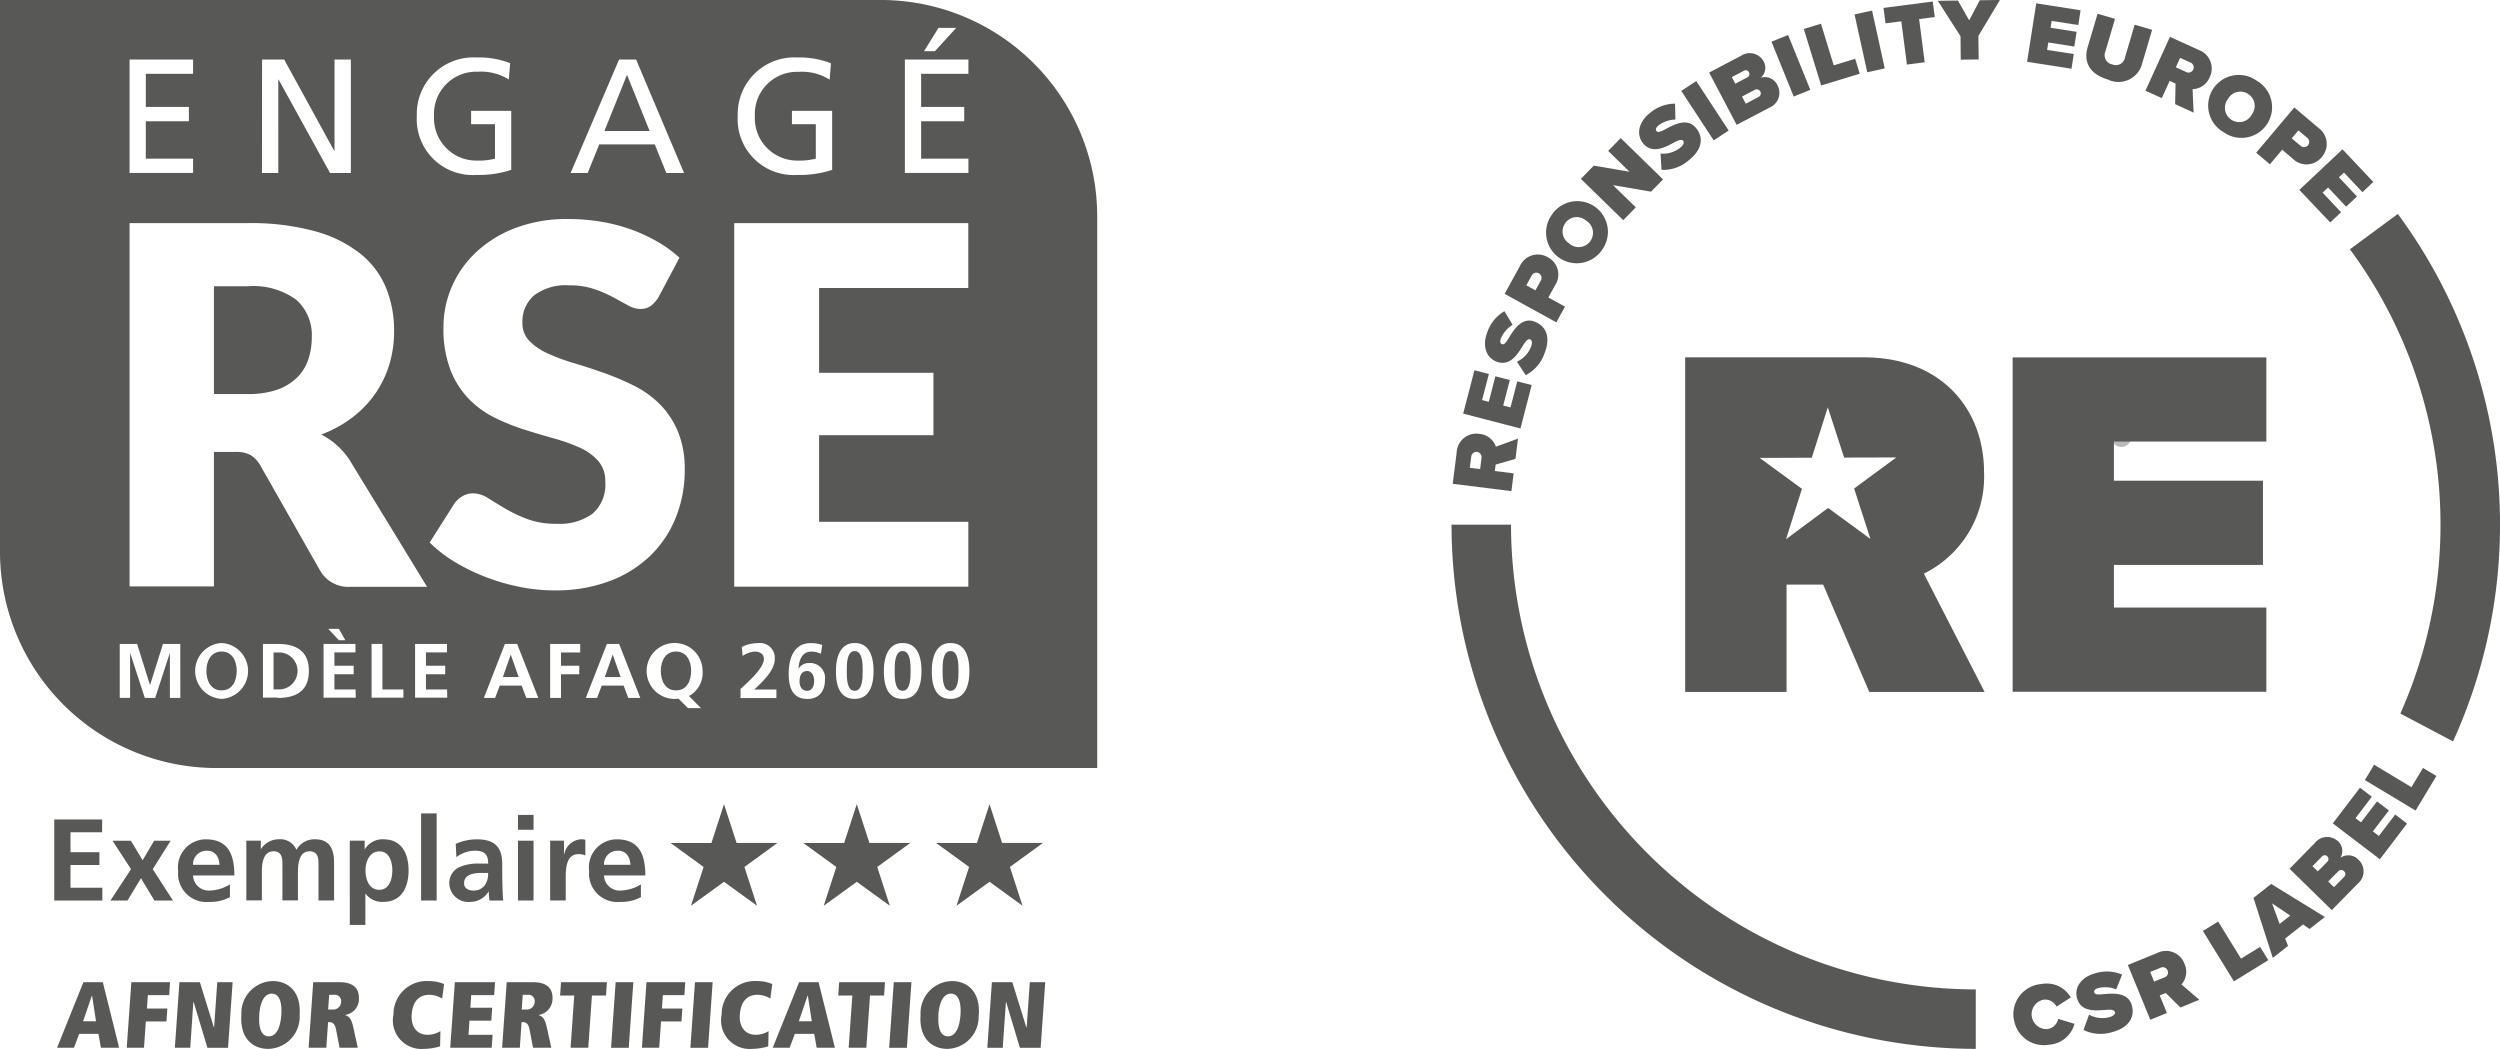
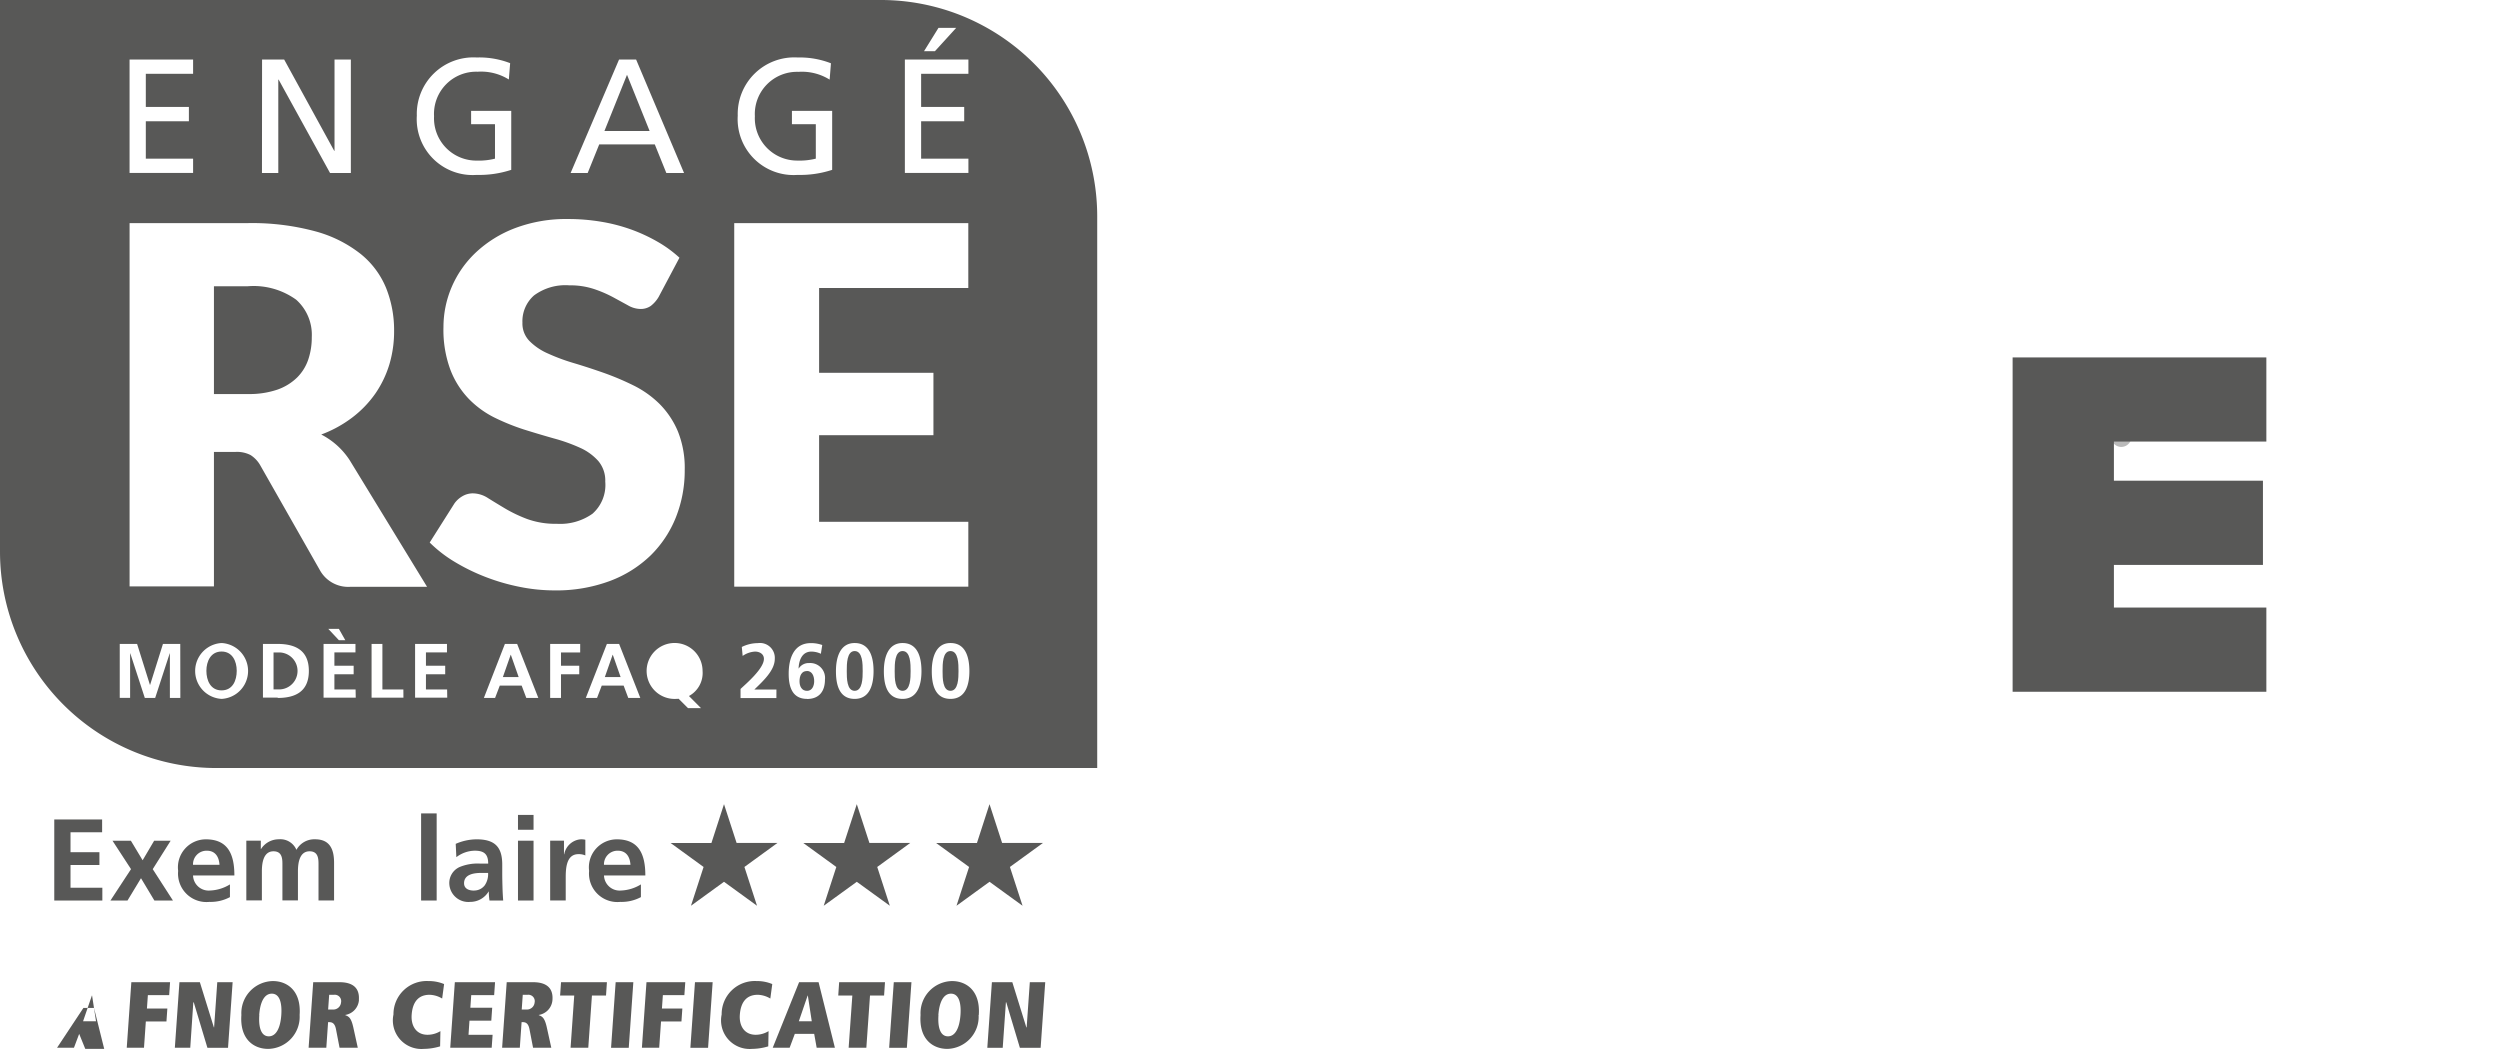
<svg xmlns="http://www.w3.org/2000/svg" id="Groupe_5451" data-name="Groupe 5451" width="122.451" height="51.375" viewBox="0 0 122.451 51.375">
  <defs>
    <clipPath id="clip-path">
      <rect id="Rectangle_799" data-name="Rectangle 799" width="53.742" height="51.375" fill="#585857" />
    </clipPath>
    <clipPath id="clip-path-2">
-       <rect id="Rectangle_802" data-name="Rectangle 802" width="51.356" height="51.375" fill="#585857" />
-     </clipPath>
+       </clipPath>
  </defs>
  <g id="Groupe_5424" data-name="Groupe 5424" transform="translate(0 0)">
    <path id="Tracé_10270" data-name="Tracé 10270" d="M1.736,26.218H4.08v.626H2.532v.978H3.948v.625H2.532v1.115H4.091v.626H1.736Z" transform="translate(0.922 13.92)" fill="#585857" />
    <path id="Tracé_10271" data-name="Tracé 10271" d="M3.636,26.9h.9l.574.955.563-.955h.808L5.605,28.29l.989,1.536H5.685L5.03,28.734l-.66,1.092H3.534L4.541,28.29Z" transform="translate(1.876 14.281)" fill="#585857" />
    <g id="Groupe_5423" data-name="Groupe 5423" transform="translate(0 0)">
      <g id="Groupe_5422" data-name="Groupe 5422" clip-path="url(#clip-path)">
        <path id="Tracé_10272" data-name="Tracé 10272" d="M8.237,29.684a2,2,0,0,1-1.006.234A1.392,1.392,0,0,1,5.7,28.4a1.37,1.37,0,0,1,1.359-1.546c1.087,0,1.395.744,1.395,1.768H6.429a.766.766,0,0,0,.836.739,1.994,1.994,0,0,0,.972-.3ZM7.725,28.1c-.023-.37-.193-.689-.62-.689a.664.664,0,0,0-.677.689Z" transform="translate(3.026 14.257)" fill="#585857" />
        <path id="Tracé_10273" data-name="Tracé 10273" d="M7.881,26.92h.71v.41H8.6a1.029,1.029,0,0,1,.87-.478.854.854,0,0,1,.865.517,1,1,0,0,1,.916-.517c.723,0,.928.494.928,1.148v1.848h-.762V28.1c0-.273,0-.66-.438-.66-.507,0-.57.6-.57.984v1.421H9.649V28.1c0-.273,0-.66-.438-.66-.505,0-.568.6-.568.984v1.421H7.881Z" transform="translate(4.184 14.257)" fill="#585857" />
-         <path id="Tracé_10274" data-name="Tracé 10274" d="M11.191,26.92h.729v.415h.011a1,1,0,0,1,.911-.482c.9,0,1.228.715,1.228,1.523s-.329,1.542-1.245,1.542a1,1,0,0,1-.859-.4h-.012v1.529h-.762Zm.769,1.456c0,.415.165.951.671.951s.643-.547.643-.951-.136-.932-.631-.932-.683.522-.683.932" transform="translate(5.942 14.257)" fill="#585857" />
        <rect id="Rectangle_798" data-name="Rectangle 798" width="0.762" height="4.267" transform="translate(20.626 39.841)" fill="#585857" />
        <path id="Tracé_10275" data-name="Tracé 10275" d="M14.69,27.075a2.6,2.6,0,0,1,1.018-.222c.893,0,1.261.369,1.261,1.234v.375c0,.3.006.517.012.733s.017.427.034.655h-.671a3.262,3.262,0,0,1-.034-.439H16.3a1.046,1.046,0,0,1-.9.507.933.933,0,0,1-1.023-.87.857.857,0,0,1,.5-.836,2.311,2.311,0,0,1,.983-.171h.421c0-.472-.21-.631-.66-.631a1.521,1.521,0,0,0-.9.318Zm.893,2.286a.647.647,0,0,0,.534-.262.969.969,0,0,0,.159-.6h-.329c-.341,0-.848.057-.848.507,0,.25.211.358.484.358" transform="translate(7.631 14.257)" fill="#585857" />
        <path id="Tracé_10276" data-name="Tracé 10276" d="M16.572,30.265h.762v-2.93h-.762Zm0-3.466h.762v-.727h-.762Z" transform="translate(8.799 13.843)" fill="#585857" />
        <path id="Tracé_10277" data-name="Tracé 10277" d="M17.6,26.92h.677v.666h.012a.894.894,0,0,1,.8-.733.885.885,0,0,1,.234.021v.769a.78.78,0,0,0-.341-.063c-.62,0-.62.773-.62,1.194v1.075H17.6Z" transform="translate(9.347 14.257)" fill="#585857" />
        <path id="Tracé_10278" data-name="Tracé 10278" d="M21.385,29.684a2,2,0,0,1-1.006.234A1.392,1.392,0,0,1,18.848,28.4a1.37,1.37,0,0,1,1.359-1.546c1.087,0,1.395.744,1.395,1.768H19.577a.766.766,0,0,0,.836.739,1.994,1.994,0,0,0,.972-.3ZM20.873,28.1c-.023-.37-.193-.689-.62-.689a.664.664,0,0,0-.677.689Z" transform="translate(10.007 14.257)" fill="#585857" />
        <path id="Tracé_10279" data-name="Tracé 10279" d="M24.071,25.728l.617,1.9h2l-1.617,1.176.617,1.9-1.617-1.174-1.618,1.174.618-1.9L21.455,27.63h2Z" transform="translate(11.391 13.66)" fill="#585857" />
        <path id="Tracé_10280" data-name="Tracé 10280" d="M28.32,25.728l.618,1.9h2l-1.617,1.176.617,1.9L28.32,29.531,26.7,30.705l.617-1.9L25.7,27.63h2Z" transform="translate(13.646 13.66)" fill="#585857" />
        <path id="Tracé_10281" data-name="Tracé 10281" d="M32.566,25.728l.617,1.9h2l-1.618,1.176.619,1.9-1.618-1.174-1.617,1.174.617-1.9L29.95,27.63h2Z" transform="translate(15.901 13.66)" fill="#585857" />
-         <path id="Tracé_10282" data-name="Tracé 10282" d="M21.885,20.845c-.527,0-.743.478-.743.945s.2.958.743.958.743-.482.743-.958-.216-.945-.743-.945" transform="translate(11.225 11.067)" fill="#585857" />
        <path id="Tracé_10283" data-name="Tracé 10283" d="M16.472,20.949l-.383,1.092h.773l-.383-1.092Z" transform="translate(8.542 11.122)" fill="#585857" />
        <path id="Tracé_10284" data-name="Tracé 10284" d="M19.734,20.949l-.383,1.092h.773l-.383-1.092Z" transform="translate(10.274 11.122)" fill="#585857" />
        <path id="Tracé_10285" data-name="Tracé 10285" d="M7.346,20.845c-.527,0-.743.478-.743.945s.2.958.743.958.743-.482.743-.958-.216-.945-.743-.945" transform="translate(3.506 11.067)" fill="#585857" />
        <path id="Tracé_10286" data-name="Tracé 10286" d="M9.05,20.874h-.3v1.811h.3a.906.906,0,0,0,0-1.811" transform="translate(4.648 11.083)" fill="#585857" />
        <path id="Tracé_10287" data-name="Tracé 10287" d="M20.444,2.393,19.338,5.147h2.214Z" transform="translate(10.267 1.27)" fill="#585857" />
        <path id="Tracé_10288" data-name="Tracé 10288" d="M10.873,9.818a3.562,3.562,0,0,0-2.365-.66H6.845v5.28H8.508a4.257,4.257,0,0,0,1.436-.213,2.618,2.618,0,0,0,.972-.594,2.265,2.265,0,0,0,.55-.886,3.38,3.38,0,0,0,.171-1.093,2.3,2.3,0,0,0-.764-1.834" transform="translate(3.634 4.862)" fill="#585857" />
        <path id="Tracé_10289" data-name="Tracé 10289" d="M29.011,20.83c-.387,0-.387.64-.387.981s0,.966.387.966.393-.632.393-.966,0-.981-.393-.981" transform="translate(15.198 11.059)" fill="#585857" />
        <path id="Tracé_10290" data-name="Tracé 10290" d="M46.556,34.232c-.814,0-.917-.808-.917-1.361,0-.663.2-1.375.917-1.375.773,0,.925.761.925,1.375s-.159,1.361-.925,1.361m-2.347,0c-.814,0-.917-.808-.917-1.361,0-.663.2-1.375.917-1.375.773,0,.925.761.925,1.375s-.159,1.361-.925,1.361m-2.347,0c-.814,0-.917-.808-.917-1.361,0-.663.2-1.375.917-1.375.773,0,.925.761.925,1.375s-.159,1.361-.925,1.361m-2.332,0c-.736,0-.9-.611-.9-1.232,0-.716.231-1.5,1.087-1.5a1.638,1.638,0,0,1,.557.093l-.067.429a1.118,1.118,0,0,0-.464-.107c-.458,0-.612.426-.628.821l.008.006a.572.572,0,0,1,.511-.265.726.726,0,0,1,.773.807c0,.573-.28.952-.879.952m-1.5-.046H36.272v-.444c.246-.237,1.145-.989,1.145-1.474,0-.242-.216-.357-.433-.357a1.155,1.155,0,0,0-.609.213l-.041-.439a1.761,1.761,0,0,1,.785-.188.727.727,0,0,1,.83.772c0,.562-.565,1.078-1,1.5h1.081ZM35.963,10.928H47.428v3.178H40.12v4.155h5.6v3.056h-5.6v4.241h7.309v3.178H35.963ZM34.337,34.686H33.7l-.462-.462a.651.651,0,0,1-.126.008,1.37,1.37,0,1,1,1.3-1.376,1.285,1.285,0,0,1-.667,1.235Zm-3.564-.5-.227-.606H29.474l-.231.606h-.55l1.032-2.645h.6l1.038,2.645Zm-2.355-2.229h-.94v.652h.894v.418h-.894v1.159h-.531V31.54h1.471Zm-2.639,2.229-.228-.606H24.48l-.231.606H23.7l1.03-2.645h.6l1.038,2.645Zm-4.74-7.6,1.222-1.931a1.232,1.232,0,0,1,.386-.349,1,1,0,0,1,.519-.141,1.391,1.391,0,0,1,.739.233q.372.232.844.514a6.906,6.906,0,0,0,1.081.513,4.074,4.074,0,0,0,1.444.231,2.739,2.739,0,0,0,1.747-.494,1.881,1.881,0,0,0,.625-1.571,1.483,1.483,0,0,0-.343-1.013,2.641,2.641,0,0,0-.9-.649,8.345,8.345,0,0,0-1.265-.452q-.71-.2-1.454-.433a10.734,10.734,0,0,1-1.454-.586,4.64,4.64,0,0,1-1.266-.919,4.241,4.241,0,0,1-.9-1.418,5.6,5.6,0,0,1-.343-2.1,4.989,4.989,0,0,1,.4-1.955,5.059,5.059,0,0,1,1.186-1.7,5.825,5.825,0,0,1,1.918-1.191,7.066,7.066,0,0,1,2.6-.447,9.754,9.754,0,0,1,1.6.129,8.4,8.4,0,0,1,1.473.378,8.16,8.16,0,0,1,1.3.6,5.923,5.923,0,0,1,1.082.788L32.26,14.545a1.546,1.546,0,0,1-.384.439.863.863,0,0,1-.521.149,1.261,1.261,0,0,1-.6-.179l-.733-.4a6.008,6.008,0,0,0-.935-.4,3.7,3.7,0,0,0-1.2-.178,2.584,2.584,0,0,0-1.73.494,1.688,1.688,0,0,0-.568,1.34,1.224,1.224,0,0,0,.343.891,2.89,2.89,0,0,0,.9.611,9.553,9.553,0,0,0,1.271.472q.716.214,1.461.476a13.389,13.389,0,0,1,1.462.617,4.916,4.916,0,0,1,1.271.9,4.22,4.22,0,0,1,.9,1.338,4.77,4.77,0,0,1,.341,1.9,6.2,6.2,0,0,1-.427,2.31,5.435,5.435,0,0,1-1.24,1.877,5.785,5.785,0,0,1-2.006,1.258,7.516,7.516,0,0,1-2.707.458,8.622,8.622,0,0,1-1.693-.171,9.981,9.981,0,0,1-1.669-.482,9.655,9.655,0,0,1-1.516-.739,6.4,6.4,0,0,1-1.234-.954m.86,7.6H20.331V31.54h1.562v.416h-1.03v.652h.943v.418h-.943v.743H21.9Zm-2.146,0H18.2V31.54h.53v2.229h1.027Zm-2.336,0H15.848V31.54h1.563v.416H16.379v.652h.943v.418h-.943v.743h1.038Zm-.511-2.815h-.314l-.519-.554h.519Zm-4.178-8.587a1.436,1.436,0,0,0-.464-.482,1.457,1.457,0,0,0-.733-.153H10.479v6.588H6.347V10.928h5.795a11.879,11.879,0,0,1,3.293.4,6.188,6.188,0,0,1,2.226,1.107,4.172,4.172,0,0,1,1.252,1.675,5.552,5.552,0,0,1,.39,2.1,5.656,5.656,0,0,1-.231,1.638,5.138,5.138,0,0,1-.684,1.424,5.234,5.234,0,0,1-1.119,1.167,5.914,5.914,0,0,1-1.534.844,3.72,3.72,0,0,1,.758.519,3.655,3.655,0,0,1,.635.739l3.789,6.2h-3.74a1.586,1.586,0,0,1-1.491-.782Zm.868,11.4h-.724V31.54H13.6c.811,0,1.528.273,1.528,1.323s-.716,1.323-1.528,1.323m-2.745.046a1.37,1.37,0,0,1,0-2.736,1.37,1.37,0,0,1,0,2.736m-2.022-.046H8.321V32H8.313L7.6,34.186H7.093L6.381,32l-.008.008v2.175H5.865V31.54h.85l.629,2.006h.008l.629-2.006h.848ZM6.346,2.915H9.458v.7H7.142V5.239h2.11v.7H7.142V7.771H9.458v.7H6.346Zm6.49,0h1.082L16.37,7.388h.015V2.915h.8V8.472h-1.02L13.648,3.9h-.017V8.472h-.8Zm10.519-.1a4.191,4.191,0,0,1,1.632.279l-.064.8a2.565,2.565,0,0,0-1.528-.381A2.067,2.067,0,0,0,21.26,5.694a2.072,2.072,0,0,0,2.094,2.172,3.216,3.216,0,0,0,.891-.095V6.084h-1.17V5.43h1.966V8.319a5.03,5.03,0,0,1-1.695.248,2.738,2.738,0,0,1-2.93-2.9,2.77,2.77,0,0,1,2.938-2.851m6.967.1h.836l2.348,5.557h-.868l-.565-1.4H29.35l-.565,1.4h-.836Zm8.751-.1A4.191,4.191,0,0,1,40.7,3.1l-.064.8a2.565,2.565,0,0,0-1.528-.381,2.067,2.067,0,0,0-2.134,2.174,2.072,2.072,0,0,0,2.094,2.172,3.206,3.206,0,0,0,.891-.095V6.084h-1.17V5.43H40.76V8.319a5.03,5.03,0,0,1-1.695.248,2.738,2.738,0,0,1-2.93-2.9,2.77,2.77,0,0,1,2.938-2.851m5.248.1h3.112v.7H45.117V5.239h2.11v.7h-2.11V7.771h2.316v.7H44.321Zm1.647-1.552h.868L45.793,2.508h-.534ZM43.139,0H0V27.018a10.6,10.6,0,0,0,10.6,10.6H53.742V10.6A10.6,10.6,0,0,0,43.139,0" transform="translate(0 0)" fill="#585857" />
        <path id="Tracé_10291" data-name="Tracé 10291" d="M30.544,20.83c-.387,0-.387.64-.387.981s0,.966.387.966.393-.632.393-.966,0-.981-.393-.981" transform="translate(16.011 11.059)" fill="#585857" />
        <path id="Tracé_10292" data-name="Tracé 10292" d="M27.478,20.83c-.387,0-.387.64-.387.981s0,.966.387.966.393-.632.393-.966,0-.981-.393-.981" transform="translate(14.384 11.059)" fill="#585857" />
        <path id="Tracé_10293" data-name="Tracé 10293" d="M25.937,21.469c-.257,0-.357.234-.357.5,0,.25.107.47.369.47.245,0,.349-.239.349-.475,0-.257-.107-.5-.361-.5" transform="translate(13.581 11.399)" fill="#585857" />
-         <path id="Tracé_10294" data-name="Tracé 10294" d="M3.532,32.078h.009l.193,1.26H3.1Zm.32,1.877.122.681h.893l-.8-3.212H3.117L1.825,34.636h.828l.256-.681Z" transform="translate(0.969 16.684)" fill="#585857" />
+         <path id="Tracé_10294" data-name="Tracé 10294" d="M3.532,32.078h.009l.193,1.26H3.1m.32,1.877.122.681h.893l-.8-3.212H3.117L1.825,34.636h.828l.256-.681Z" transform="translate(0.969 16.684)" fill="#585857" />
        <path id="Tracé_10295" data-name="Tracé 10295" d="M6.133,32.059l.044-.635H4.28l-.225,3.212H4.9l.09-1.288H6l.044-.635h-1l.046-.654Z" transform="translate(2.153 16.684)" fill="#585857" />
        <path id="Tracé_10296" data-name="Tracé 10296" d="M6.521,32.409l.669,2.228H8.2l.225-3.212H7.673l-.155,2.214H7.507L6.82,31.424h-1l-.225,3.212h.755L6.5,32.409Z" transform="translate(2.969 16.684)" fill="#585857" />
        <path id="Tracé_10297" data-name="Tracé 10297" d="M8.6,33.049c.044-.626.248-1.044.617-1.044s.508.418.465,1.044-.248,1.046-.612,1.046h0c-.363,0-.51-.41-.465-1.046m1.975,0c.083-1.191-.611-1.661-1.31-1.661a1.573,1.573,0,0,0-1.543,1.661c-.084,1.193.611,1.661,1.31,1.661a1.572,1.572,0,0,0,1.543-1.661" transform="translate(4.096 16.665)" fill="#585857" />
        <path id="Tracé_10298" data-name="Tracé 10298" d="M11.085,32.764h-.254l.051-.723h.24a.313.313,0,0,1,.341.377.379.379,0,0,1-.378.346m1.252-.475c.041-.594-.308-.865-.957-.865H10.1l-.225,3.212h.867l.087-1.255h.046c.138,0,.279.035.34.344l.176.911h.893l-.22-1c-.1-.447-.211-.534-.39-.594l0-.014a.8.8,0,0,0,.667-.736" transform="translate(5.241 16.684)" fill="#585857" />
        <path id="Tracé_10299" data-name="Tracé 10299" d="M14.362,32.06a1.264,1.264,0,0,1,.614.184l.095-.709a1.931,1.931,0,0,0-.767-.147,1.626,1.626,0,0,0-1.713,1.638,1.4,1.4,0,0,0,1.485,1.684,2.877,2.877,0,0,0,.8-.124l.015-.746a1.219,1.219,0,0,1-.631.179c-.542,0-.816-.423-.778-.975.043-.626.326-.984.879-.984" transform="translate(6.681 16.665)" fill="#585857" />
        <path id="Tracé_10300" data-name="Tracé 10300" d="M16.556,32.059l.044-.635H14.63l-.225,3.212h2.03L16.48,34H15.3l.047-.69h1.069l.044-.635H15.39l.043-.617Z" transform="translate(7.648 16.684)" fill="#585857" />
        <path id="Tracé_10301" data-name="Tracé 10301" d="M17.279,32.764h-.254l.051-.723h.24a.313.313,0,0,1,.341.377.379.379,0,0,1-.378.346m1.252-.475c.041-.594-.308-.865-.957-.865H16.29l-.225,3.212h.867l.087-1.255h.046c.138,0,.279.035.34.344l.176.911h.893l-.22-1c-.1-.447-.211-.534-.39-.594l0-.014a.8.8,0,0,0,.667-.736" transform="translate(8.529 16.684)" fill="#585857" />
        <path id="Tracé_10302" data-name="Tracé 10302" d="M19.3,34.636l.179-2.558h.69l.044-.654H17.966l-.046.654h.692l-.179,2.558Z" transform="translate(9.514 16.684)" fill="#585857" />
        <path id="Tracé_10303" data-name="Tracé 10303" d="M19.775,31.424l-.225,3.213h.867l.224-3.213Z" transform="translate(10.38 16.684)" fill="#585857" />
        <path id="Tracé_10304" data-name="Tracé 10304" d="M22.616,32.059l.044-.635h-1.9l-.224,3.212h.847l.09-1.288h1l.044-.635h-1l.046-.654Z" transform="translate(10.905 16.684)" fill="#585857" />
        <path id="Tracé_10305" data-name="Tracé 10305" d="M22.313,31.424l-.225,3.213h.867l.224-3.213Z" transform="translate(11.727 16.684)" fill="#585857" />
        <path id="Tracé_10306" data-name="Tracé 10306" d="M24.861,32.06a1.258,1.258,0,0,1,.614.184l.095-.709a1.916,1.916,0,0,0-.767-.147,1.623,1.623,0,0,0-1.712,1.638,1.4,1.4,0,0,0,1.483,1.684,2.868,2.868,0,0,0,.8-.124l.015-.746a1.218,1.218,0,0,1-.629.179c-.543,0-.818-.423-.779-.975.044-.626.328-.984.879-.984" transform="translate(12.256 16.665)" fill="#585857" />
        <path id="Tracé_10307" data-name="Tracé 10307" d="M26.432,32.078h.009l.193,1.26H26Zm.32,1.877.122.681h.893l-.8-3.212h-.954l-1.292,3.212h.828l.254-.681Z" transform="translate(13.127 16.684)" fill="#585857" />
        <path id="Tracé_10308" data-name="Tracé 10308" d="M28.195,34.636l.179-2.558h.69l.044-.654H26.863l-.044.654h.69l-.181,2.558Z" transform="translate(14.239 16.684)" fill="#585857" />
        <path id="Tracé_10309" data-name="Tracé 10309" d="M28.674,31.424l-.227,3.213h.867l.225-3.213Z" transform="translate(15.104 16.684)" fill="#585857" />
        <path id="Tracé_10310" data-name="Tracé 10310" d="M30.329,33.049c.044-.626.248-1.044.617-1.044s.51.418.465,1.044-.248,1.046-.612,1.046h0c-.363,0-.51-.41-.465-1.046m1.975,0c.084-1.191-.611-1.661-1.31-1.661a1.573,1.573,0,0,0-1.543,1.661c-.084,1.193.611,1.661,1.31,1.661A1.572,1.572,0,0,0,32.3,33.049" transform="translate(15.633 16.665)" fill="#585857" />
        <path id="Tracé_10311" data-name="Tracé 10311" d="M32.516,32.409l.667,2.228H34.2l.225-3.212h-.755l-.155,2.214H33.5l-.687-2.214h-1l-.225,3.212h.755l.156-2.228Z" transform="translate(16.771 16.684)" fill="#585857" />
      </g>
    </g>
  </g>
  <g id="Groupe_5427" data-name="Groupe 5427" transform="translate(71.096 0)">
    <line id="Ligne_185" data-name="Ligne 185" transform="translate(32.806 21.397)" fill="none" stroke="#bababa" stroke-linecap="round" stroke-linejoin="round" stroke-width="0.988" />
    <path id="Tracé_10312" data-name="Tracé 10312" d="M18.333,11.679H30.761V15.8H23.294v1.917h7.3v4.125h-7.3v2.088h7.467v4.125H18.333Z" transform="translate(9.15 5.828)" fill="#585857" />
    <g id="Groupe_5426" data-name="Groupe 5426" transform="translate(0 0)">
      <g id="Groupe_5425" data-name="Groupe 5425" clip-path="url(#clip-path-2)">
        <path id="Tracé_10313" data-name="Tracé 10313" d="M16.708,20.569l-2.072-1.517-2.063,1.532.781-2.47L11.283,16.6l2.554-.009.783-2.47.8,2.464,2.556-.007L15.91,18.1Zm2.617,1.7A5.283,5.283,0,0,0,22.273,17.3c0-3.07-2.063-5.625-5.894-5.625H7.634V28.062H12.6V22.805h1.793l2.259,5.257H22.3Z" transform="translate(3.81 5.828)" fill="#585857" />
        <path id="Tracé_10314" data-name="Tracé 10314" d="M.942,15.314l-.067.529.505.063.066-.529a.267.267,0,0,0-.219-.316.266.266,0,0,0-.285.253m1.2.369L2.1,16l.922.115-.109.871-2.874-.36.192-1.535a.965.965,0,0,1,1.115-.911.938.938,0,0,1,.807.627l1.082-.394-.124.991Z" transform="translate(0.021 7.071)" fill="#585857" />
        <path id="Tracé_10315" data-name="Tracé 10315" d="M.381,14.223.933,12.1l.706.183-.331,1.277.328.085.322-1.249.708.183-.324,1.249.357.093.331-1.279.706.183-.55,2.127Z" transform="translate(0.19 6.036)" fill="#585857" />
-         <path id="Tracé_10316" data-name="Tracé 10316" d="M2.657,12.641a1.341,1.341,0,0,0,.691-.73c.061-.153.066-.319-.039-.361s-.2.051-.357.3c-.256.412-.63,1.049-1.306.783-.456-.18-.723-.726-.429-1.465a1.908,1.908,0,0,1,.829-1l.4.666a1.449,1.449,0,0,0-.565.646c-.079.2-.024.276.045.3.1.042.184-.054.346-.321.252-.414.643-1.022,1.265-.775.594.235.763.811.477,1.535a1.911,1.911,0,0,1-.925,1.082Z" transform="translate(0.546 5.075)" fill="#585857" />
        <path id="Tracé_10317" data-name="Tracé 10317" d="M3.063,9.338,2.8,9.825l.445.246.268-.487a.255.255,0,1,0-.447-.246m-1.33.905.745-1.355a.964.964,0,0,1,1.375-.435A.951.951,0,0,1,4.2,9.835l-.322.586.814.448-.423.769Z" transform="translate(0.865 4.15)" fill="#585857" />
        <path id="Tracé_10318" data-name="Tracé 10318" d="M4.043,7.67a.685.685,0,0,0,.172.989.7.7,0,1,0,.823-1.12.684.684,0,0,0-1,.13m-.624-.459A1.5,1.5,0,1,1,5.834,8.988,1.5,1.5,0,1,1,3.419,7.211" transform="translate(1.535 3.255)" fill="#585857" />
        <path id="Tracé_10319" data-name="Tracé 10319" d="M5.8,6.818,6.915,7.905,6.3,8.533,4.227,6.51l.631-.648,1.749.3L5.563,5.14l.613-.628L8.251,6.537l-.589.6Z" transform="translate(2.11 2.251)" fill="#585857" />
        <path id="Tracé_10320" data-name="Tracé 10320" d="M7.18,5.831a1.348,1.348,0,0,0,.964-.286c.13-.1.217-.244.147-.333s-.2-.057-.457.081c-.429.228-1.07.592-1.522.022-.3-.385-.261-.989.363-1.483a1.91,1.91,0,0,1,1.214-.445l.018.778a1.447,1.447,0,0,0-.813.276c-.169.135-.159.226-.114.285.07.088.187.046.462-.1.426-.231,1.067-.561,1.483-.036.4.5.253,1.084-.357,1.565a1.905,1.905,0,0,1-1.342.475Z" transform="translate(3.059 1.69)" fill="#585857" />
        <rect id="Rectangle_800" data-name="Rectangle 800" width="0.878" height="2.898" transform="matrix(0.836, -0.548, 0.548, 0.836, 11.253, 4.452)" fill="#585857" />
        <path id="Tracé_10321" data-name="Tracé 10321" d="M10.834,3.883a.192.192,0,0,0,.09-.268.2.2,0,0,0-.274-.081l-.622.327.184.351ZM10.3,2.915a.181.181,0,0,0,.066-.246.177.177,0,0,0-.237-.076l-.6.315.171.324ZM8.417,2.685l1.558-.818a.772.772,0,0,1,1.1.253.638.638,0,0,1-.129.818.684.684,0,0,1,.818.37A.778.778,0,0,1,11.376,4.4l-1.61.847Z" transform="translate(4.201 0.868)" fill="#585857" />
        <rect id="Rectangle_801" data-name="Rectangle 801" width="0.877" height="2.898" transform="translate(15.672 2.042) rotate(-22.055)" fill="#585857" />
        <path id="Tracé_10322" data-name="Tracé 10322" d="M11.51,1.033,12.35.775l.625,2.039,1.051-.322.223.732L12.36,3.8Z" transform="translate(5.745 0.386)" fill="#585857" />
        <path id="Tracé_10323" data-name="Tracé 10323" d="M13.169.535l.621,2.832.857-.189L14.026.346Z" transform="translate(6.572 0.172)" fill="#585857" />
        <path id="Tracé_10324" data-name="Tracé 10324" d="M14.986,1.02l-.772.1-.1-.757L16.526.05l.1.759-.768.1.273,2.117-.871.112Z" transform="translate(7.045 0.024)" fill="#585857" />
        <path id="Tracé_10325" data-name="Tracé 10325" d="M17,1.773,15.888.04l.986-.012.552.97.517-.985L18.93,0,17.876,1.761l.015,1.151-.878.012Z" transform="translate(7.93 -0.001)" fill="#585857" />
        <path id="Tracé_10326" data-name="Tracé 10326" d="M19.254.11l2.172.34-.112.721-1.306-.2-.051.334,1.274.2-.112.721-1.276-.2-.057.366,1.306.2-.112.721-2.174-.339Z" transform="translate(9.386 0.054)" fill="#585857" />
        <path id="Tracé_10327" data-name="Tracé 10327" d="M21.292.451,22.146.7l-.475,1.61a.455.455,0,0,0,.342.622.455.455,0,0,0,.621-.337l.475-1.61.854.253-.483,1.632a1.194,1.194,0,0,1-1.686.8c-.938-.277-1.189-.9-.986-1.588Z" transform="translate(10.352 0.224)" fill="#585857" />
-         <path id="Tracé_10328" data-name="Tracé 10328" d="M24.858,2.454l-.486-.222-.211.463.487.222a.256.256,0,1,0,.21-.463m-.711,1.037-.289-.132-.385.847-.8-.364,1.2-2.637,1.408.64a.966.966,0,0,1,.537,1.339.933.933,0,0,1-.838.582l.052,1.151L24.127,4.5Z" transform="translate(11.316 0.601)" fill="#585857" />
        <path id="Tracé_10329" data-name="Tracé 10329" d="M26.68,3.379a.685.685,0,0,0-.976.241.7.7,0,1,0,1.175.744.685.685,0,0,0-.2-.985m.414-.654a1.5,1.5,0,1,1-1.6,2.533,1.5,1.5,0,1,1,1.6-2.533" transform="translate(12.333 1.221)" fill="#585857" />
        <path id="Tracé_10330" data-name="Tracé 10330" d="M28.785,4.993l-.426-.358-.327.39.426.358a.255.255,0,1,0,.327-.39m-.627-1.481,1.183,1A.965.965,0,0,1,29.5,5.941a.95.95,0,0,1-1.424.073l-.513-.432-.6.712-.672-.565Z" transform="translate(13.122 1.752)" fill="#585857" />
        <path id="Tracé_10331" data-name="Tracé 10331" d="M29.814,4.879l1.508,1.6-.532.5-.905-.962-.246.232.884.94-.531.5-.886-.94L28.838,7l.905.962-.531.5L27.7,6.867Z" transform="translate(13.827 2.434)" fill="#585857" />
        <path id="Tracé_10332" data-name="Tracé 10332" d="M29.354,8.722a22.728,22.728,0,0,1,2.47,22.74l2.581,1.364A25.634,25.634,0,0,0,31.7,6.991Z" transform="translate(14.65 3.488)" fill="#585857" />
        <path id="Tracé_10333" data-name="Tracé 10333" d="M25.678,39.907A22.788,22.788,0,0,1,2.914,17.143H0A25.706,25.706,0,0,0,25.678,42.819Z" transform="translate(0 8.555)" fill="#585857" />
        <path id="Tracé_10334" data-name="Tracé 10334" d="M18.373,33.857a1.487,1.487,0,0,1,1.358-1.7,1.362,1.362,0,0,1,1.439.657l-.7.45a.618.618,0,0,0-.634-.339.727.727,0,0,0,.195,1.438.62.62,0,0,0,.52-.5l.8.243a1.377,1.377,0,0,1-1.213,1.019,1.487,1.487,0,0,1-1.76-1.274" transform="translate(9.162 16.041)" fill="#585857" />
        <path id="Tracé_10335" data-name="Tracé 10335" d="M21.038,33.858a1.355,1.355,0,0,0,1,.12c.159-.043.3-.138.265-.247s-.16-.132-.451-.108c-.484.039-1.219.118-1.406-.582-.127-.475.151-1.013.92-1.219a1.915,1.915,0,0,1,1.292.072l-.292.723a1.453,1.453,0,0,0-.856-.069c-.21.057-.235.144-.216.216.028.109.153.117.463.087.484-.043,1.2-.093,1.378.555.165.616-.2,1.1-.949,1.3a1.908,1.908,0,0,1-1.421-.1Z" transform="translate(10.189 15.842)" fill="#585857" />
        <path id="Tracé_10336" data-name="Tracé 10336" d="M23.685,31.9l-.495.2.192.471.495-.2a.256.256,0,1,0-.192-.471m.267,1.229-.294.12.352.86-.813.333-1.1-2.683,1.433-.586a.964.964,0,0,1,1.342.528.935.935,0,0,1-.151,1.01l.875.75-.925.379Z" transform="translate(11.03 15.507)" fill="#585857" />
        <path id="Tracé_10337" data-name="Tracé 10337" d="M24.55,30.572l.747-.46,1.12,1.815.935-.576.4.651L26.07,33.04Z" transform="translate(12.253 15.027)" fill="#585857" />
        <path id="Tracé_10338" data-name="Tracé 10338" d="M27.483,30.84l.52-.408-.89-.6Zm1.148.027-.875.687.141.363-.748.588-.946-2.94.868-.682L29.7,30.5l-.75.588Z" transform="translate(13.077 14.414)" fill="#585857" />
        <path id="Tracé_10339" data-name="Tracé 10339" d="M30.051,29.305a.192.192,0,0,0,0-.283.2.2,0,0,0-.285.006l-.493.5.282.277Zm-.81-.757a.182.182,0,0,0-.012-.255.178.178,0,0,0-.249,0l-.475.484.261.255Zm-1.859.355,1.232-1.256a.773.773,0,0,1,1.13-.1.64.64,0,0,1,.127.82.682.682,0,0,1,.892.1.776.776,0,0,1-.037,1.162l-1.276,1.3Z" transform="translate(13.666 13.649)" fill="#585857" />
        <path id="Tracé_10340" data-name="Tracé 10340" d="M28.794,27.486l1.333-1.748.58.442-.8,1.051.27.205.783-1.027.58.444-.783,1.025.294.223.8-1.049.58.442L31.1,29.243Z" transform="translate(14.371 12.844)" fill="#585857" />
        <path id="Tracé_10341" data-name="Tracé 10341" d="M29.843,25.739l.451-.753,1.829,1.1.565-.941.657.393-1.018,1.694Z" transform="translate(14.894 12.47)" fill="#585857" />
      </g>
    </g>
  </g>
</svg>